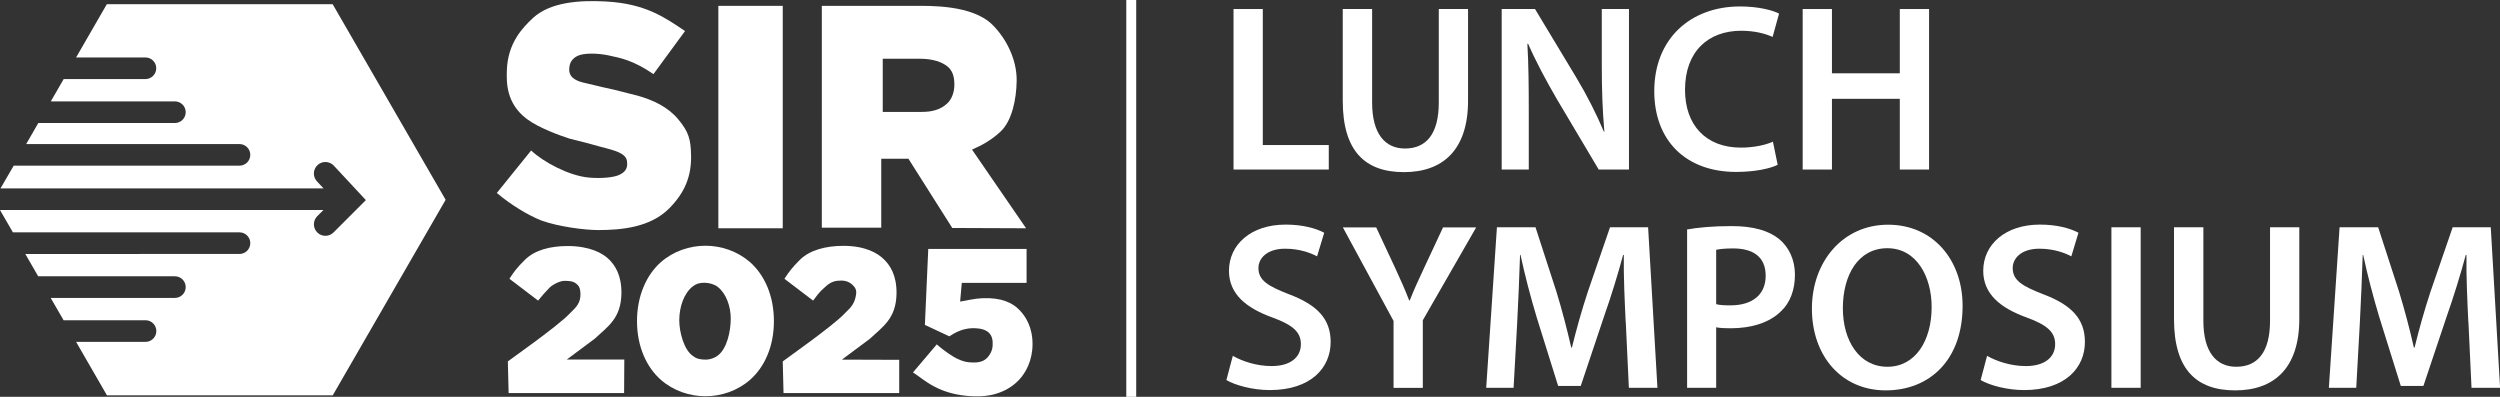
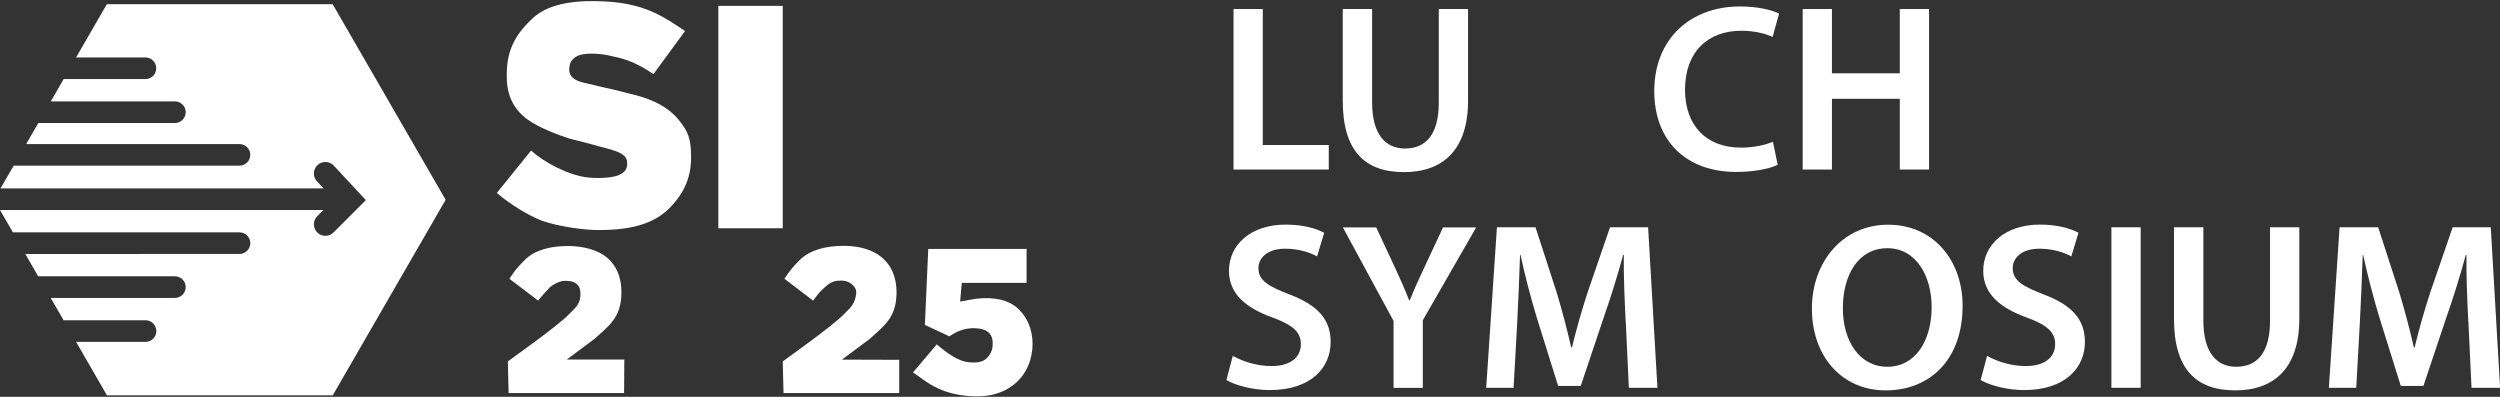
<svg xmlns="http://www.w3.org/2000/svg" id="Layer_1" data-name="Layer 1" viewBox="0 0 252 40">
  <rect x="0" y="0" width="252" height="40" fill="#333333" stroke="none" />
  <defs>
    <style>
      .cls-1 {
        fill: none;
      }

      .cls-2 {
        fill: #fff;
      }

      .cls-3 {
        clip-path: url(#clippath);
      }
    </style>
    <clipPath id="clippath">
      <rect class="cls-1" width="104.08" height="40" />
    </clipPath>
  </defs>
  <g class="cls-3">
    <path class="cls-2" d="M53.54,15.17c1.24,1.17,3.82,2.55,5.82,2.73,1.23.11,2.54,0,3.12-.3.37-.18.74-.48.74-1.05,0-.43-.07-.73-.56-1.04-.64-.41-1.94-.63-3.37-1.06l-1.89-.48c-.93-.3-3.07-1.06-4.3-1.98-2.11-1.59-2.04-3.73-2.01-4.87.08-2.83,1.65-4.39,2.65-5.32C55.46.22,58.38,0,61.08.15c4.04.22,6,1.66,7.97,2.98l-3.18,4.34c-2.07-1.41-3.33-1.63-4.55-1.89-1.13-.24-2.45-.23-3.02.02-.53.22-.84.62-.9,1.12-.05.4-.16,1.19,1.3,1.58,1.17.26,1.55.39,3.14.73l2.46.62c1.53.44,3.02,1.12,4.06,2.37,1.06,1.27,1.27,2.01,1.3,3.66.04,2.07-.62,3.74-2.22,5.34-1.9,1.9-4.78,2.17-7.15,2.17-1.4,0-4.07-.36-5.71-.96-1.34-.53-3.06-1.56-4.5-2.78l3.45-4.27Z" />
    <rect class="cls-2" x="72.41" y=".59" width="6.49" height="22.42" />
-     <path class="cls-2" d="M92.08.59c1.67,0,5.9-.12,7.95,1.9,1.3,1.28,2.48,3.4,2.45,5.66-.03,1.9-.48,4-1.58,5.07-.87.84-1.88,1.41-2.92,1.86l5.45,7.93-7.44-.03-4.42-6.98h-2.74v6.95h-5.99V.59h9.23ZM88.98,11.28h3.95c.87,0,1.85-.16,2.6-.9.43-.43.67-1.13.67-1.83s-.12-1.36-.66-1.82c-.57-.49-1.55-.81-2.82-.81h-3.74v5.36Z" />
    <path class="cls-2" d="M62.92,39.62h-11.65l-.08-3.19,2.84-2.07c1.21-.91,2.72-2.03,3.49-2.85.6-.56.99-1.02.99-1.81,0-.68-.18-.92-.43-1.11-.31-.25-.71-.28-1.19-.28s-1.24.41-1.53.72c-.4.42-.82.89-1.12,1.27l-2.89-2.2c.48-.75.79-1.14,1.55-1.9.98-.98,2.53-1.4,4.33-1.4,2.18,0,3.51.7,4.16,1.35.59.59,1.27,1.55,1.25,3.43-.04,2.53-1.39,3.34-2.69,4.56l-2.82,2.1h5.8s-.02,3.36-.02,3.36Z" />
    <path class="cls-2" d="M90.63,39.62h-11.65l-.08-3.19,2.84-2.07c1.21-.91,2.72-2.03,3.49-2.85.6-.56.96-.99,1.07-1.89.05-.44-.12-.69-.44-.97-.41-.34-.86-.41-1.44-.35-.6.07-.96.35-1.38.75-.48.41-.78.86-1.08,1.25l-2.89-2.2c.48-.73.79-1.14,1.55-1.9.98-.98,2.59-1.42,4.4-1.42,2.18,0,3.45.72,4.1,1.38.59.59,1.27,1.55,1.25,3.43-.04,2.53-1.39,3.34-2.69,4.56l-2.82,2.1,5.78.02v3.34Z" />
-     <path class="cls-2" d="M75.6,38.29c-1.27,1.11-2.9,1.65-4.49,1.65s-3.22-.54-4.49-1.65c-1.46-1.28-2.41-3.38-2.41-5.92s.95-4.66,2.41-5.95c1.27-1.11,2.9-1.65,4.49-1.65s3.22.55,4.49,1.65c1.46,1.29,2.41,3.38,2.41,5.95s-.95,4.64-2.41,5.92M69.82,28.88c-.88.68-1.35,2.06-1.35,3.41,0,1.15.46,3.02,1.42,3.62.32.26.74.34,1.23.34s.95-.18,1.27-.44c.9-.7,1.27-2.45,1.27-3.69s-.46-2.53-1.31-3.2c-.32-.26-.87-.42-1.36-.42s-.86.12-1.17.38" />
    <path class="cls-2" d="M103.48,28.51h-6.53l-.17,1.89c.54-.09,1.47-.31,2.23-.34,1.94-.09,3.07.48,3.74,1.18.65.65,1.33,1.76,1.33,3.44s-.7,2.92-1.39,3.64c-1.35,1.39-3.14,1.69-4.53,1.63-3.57-.13-4.96-1.67-6.13-2.41l2.4-2.83c.76.7,1.77,1.32,2.01,1.43.65.3,1,.4,1.72.4.76,0,1.24-.22,1.6-.8.23-.37.33-.67.3-1.27-.05-1.03-.84-1.32-1.56-1.37-1.66-.17-2.76.83-2.81.8-.63-.29-1.49-.69-2.46-1.15l.34-7.66h9.91v3.41Z" />
    <path class="cls-2" d="M33.53.42H10.77l-3.1,5.37h6.99c.6,0,1.09.49,1.09,1.09s-.49,1.09-1.09,1.09H6.42l-1.3,2.25h12.51c.6,0,1.09.49,1.09,1.09s-.49,1.09-1.09,1.09H3.86l-1.22,2.12h21.5c.6,0,1.09.49,1.09,1.09s-.49,1.09-1.09,1.09H1.38L.05,18.99h32.56l-.66-.71c-.44-.47-.41-1.2.06-1.64.47-.44,1.2-.41,1.64.06l3.23,3.47-3.26,3.26c-.23.23-.52.34-.82.34s-.59-.11-.82-.34c-.45-.45-.45-1.19,0-1.64l.62-.62H0l1.3,2.25h22.84c.6,0,1.09.49,1.09,1.09s-.49,1.09-1.09,1.09H2.55l1.3,2.25h13.78c.6,0,1.09.49,1.09,1.09s-.49,1.09-1.09,1.09H5.11l1.3,2.25h8.26c.6,0,1.09.49,1.09,1.09s-.49,1.09-1.09,1.09h-7l3.11,5.39h22.76l11.38-19.71L33.53.42Z" />
  </g>
  <g>
    <path class="cls-2" d="M124.34.91h2.95v13.71h6.65v2.47h-9.6V.91Z" />
    <path class="cls-2" d="M138.31.91v9.43c0,3.17,1.32,4.63,3.31,4.63,2.14,0,3.41-1.46,3.41-4.63V.91h2.95v9.24c0,4.99-2.57,7.2-6.46,7.2s-6.17-2.09-6.17-7.18V.91h2.95Z" />
-     <path class="cls-2" d="M151.37,17.09V.91h3.36l4.18,6.94c1.08,1.8,2.02,3.67,2.76,5.42h.05c-.19-2.16-.26-4.25-.26-6.72V.91h2.74v16.18h-3.05l-4.22-7.1c-1.03-1.78-2.11-3.77-2.9-5.59l-.07.02c.12,2.09.14,4.22.14,6.89v5.78h-2.71Z" />
    <path class="cls-2" d="M179.19,16.61c-.7.36-2.23.72-4.18.72-5.14,0-8.26-3.22-8.26-8.14,0-5.33,3.7-8.54,8.64-8.54,1.94,0,3.34.41,3.94.72l-.65,2.35c-.77-.34-1.82-.62-3.17-.62-3.29,0-5.66,2.06-5.66,5.95,0,3.55,2.09,5.83,5.64,5.83,1.2,0,2.45-.24,3.22-.6l.48,2.33Z" />
    <path class="cls-2" d="M184.66.91v6.48h6.84V.91h2.95v16.18h-2.95v-7.13h-6.84v7.13h-2.95V.91h2.95Z" />
    <path class="cls-2" d="M124.27,35.87c.96.55,2.4,1.03,3.91,1.03,1.9,0,2.95-.89,2.95-2.21,0-1.22-.82-1.94-2.88-2.69-2.66-.96-4.37-2.38-4.37-4.7,0-2.64,2.21-4.66,5.71-4.66,1.75,0,3.05.38,3.89.82l-.72,2.38c-.58-.31-1.7-.77-3.22-.77-1.87,0-2.69,1.01-2.69,1.94,0,1.25.94,1.82,3.1,2.66,2.81,1.06,4.18,2.47,4.18,4.8,0,2.59-1.97,4.85-6.14,4.85-1.7,0-3.48-.48-4.37-1.01l.65-2.45Z" />
    <path class="cls-2" d="M140.47,39.09v-6.74l-5.11-9.43h3.36l1.94,4.15c.55,1.2.96,2.11,1.39,3.22h.05c.41-1.03.86-2.04,1.42-3.22l1.94-4.15h3.34l-5.38,9.36v6.82h-2.95Z" />
    <path class="cls-2" d="M163.87,32.49c-.1-2.09-.22-4.61-.19-6.79h-.07c-.53,1.97-1.2,4.15-1.92,6.19l-2.35,7.01h-2.28l-2.16-6.91c-.62-2.06-1.2-4.27-1.63-6.29h-.05c-.07,2.11-.17,4.68-.29,6.89l-.36,6.5h-2.76l1.08-16.18h3.89l2.11,6.5c.58,1.9,1.08,3.82,1.49,5.62h.07c.43-1.75.98-3.74,1.61-5.64l2.23-6.48h3.84l.94,16.18h-2.88l-.31-6.6Z" />
-     <path class="cls-2" d="M170.06,23.13c1.06-.19,2.52-.34,4.51-.34,2.16,0,3.74.46,4.78,1.32.96.79,1.58,2.06,1.58,3.58s-.48,2.81-1.39,3.67c-1.18,1.18-3.02,1.73-5.11,1.73-.55,0-1.06-.02-1.44-.1v6.1h-2.93v-15.96ZM172.99,30.66c.36.1.84.12,1.44.12,2.21,0,3.55-1.08,3.55-2.98s-1.25-2.76-3.29-2.76c-.82,0-1.39.07-1.7.14v5.47Z" />
    <path class="cls-2" d="M197.83,30.83c0,5.42-3.29,8.52-7.75,8.52s-7.44-3.48-7.44-8.23,3.12-8.47,7.68-8.47,7.51,3.58,7.51,8.18ZM185.76,31.07c0,3.29,1.66,5.9,4.49,5.9s4.46-2.64,4.46-6.02c0-3.05-1.51-5.93-4.46-5.93s-4.49,2.71-4.49,6.05Z" />
    <path class="cls-2" d="M200.3,35.87c.96.55,2.4,1.03,3.91,1.03,1.9,0,2.95-.89,2.95-2.21,0-1.22-.82-1.94-2.88-2.69-2.66-.96-4.37-2.38-4.37-4.7,0-2.64,2.21-4.66,5.71-4.66,1.75,0,3.05.38,3.89.82l-.72,2.38c-.58-.31-1.7-.77-3.22-.77-1.87,0-2.69,1.01-2.69,1.94,0,1.25.94,1.82,3.1,2.66,2.81,1.06,4.18,2.47,4.18,4.8,0,2.59-1.97,4.85-6.14,4.85-1.7,0-3.48-.48-4.37-1.01l.65-2.45Z" />
    <path class="cls-2" d="M215.78,22.91v16.18h-2.95v-16.18h2.95Z" />
    <path class="cls-2" d="M222.1,22.91v9.43c0,3.17,1.32,4.63,3.31,4.63,2.14,0,3.41-1.46,3.41-4.63v-9.43h2.95v9.24c0,4.99-2.57,7.2-6.46,7.2s-6.17-2.09-6.17-7.18v-9.26h2.95Z" />
    <path class="cls-2" d="M248.81,32.49c-.1-2.09-.22-4.61-.19-6.79h-.07c-.53,1.97-1.2,4.15-1.92,6.19l-2.35,7.01h-2.28l-2.16-6.91c-.62-2.06-1.2-4.27-1.63-6.29h-.05c-.07,2.11-.17,4.68-.29,6.89l-.36,6.5h-2.76l1.08-16.18h3.89l2.11,6.5c.58,1.9,1.08,3.82,1.49,5.62h.07c.43-1.75.98-3.74,1.61-5.64l2.23-6.48h3.84l.94,16.18h-2.88l-.31-6.6Z" />
  </g>
-   <rect class="cls-2" x="113.53" y="0" width="1" height="40" />
</svg>